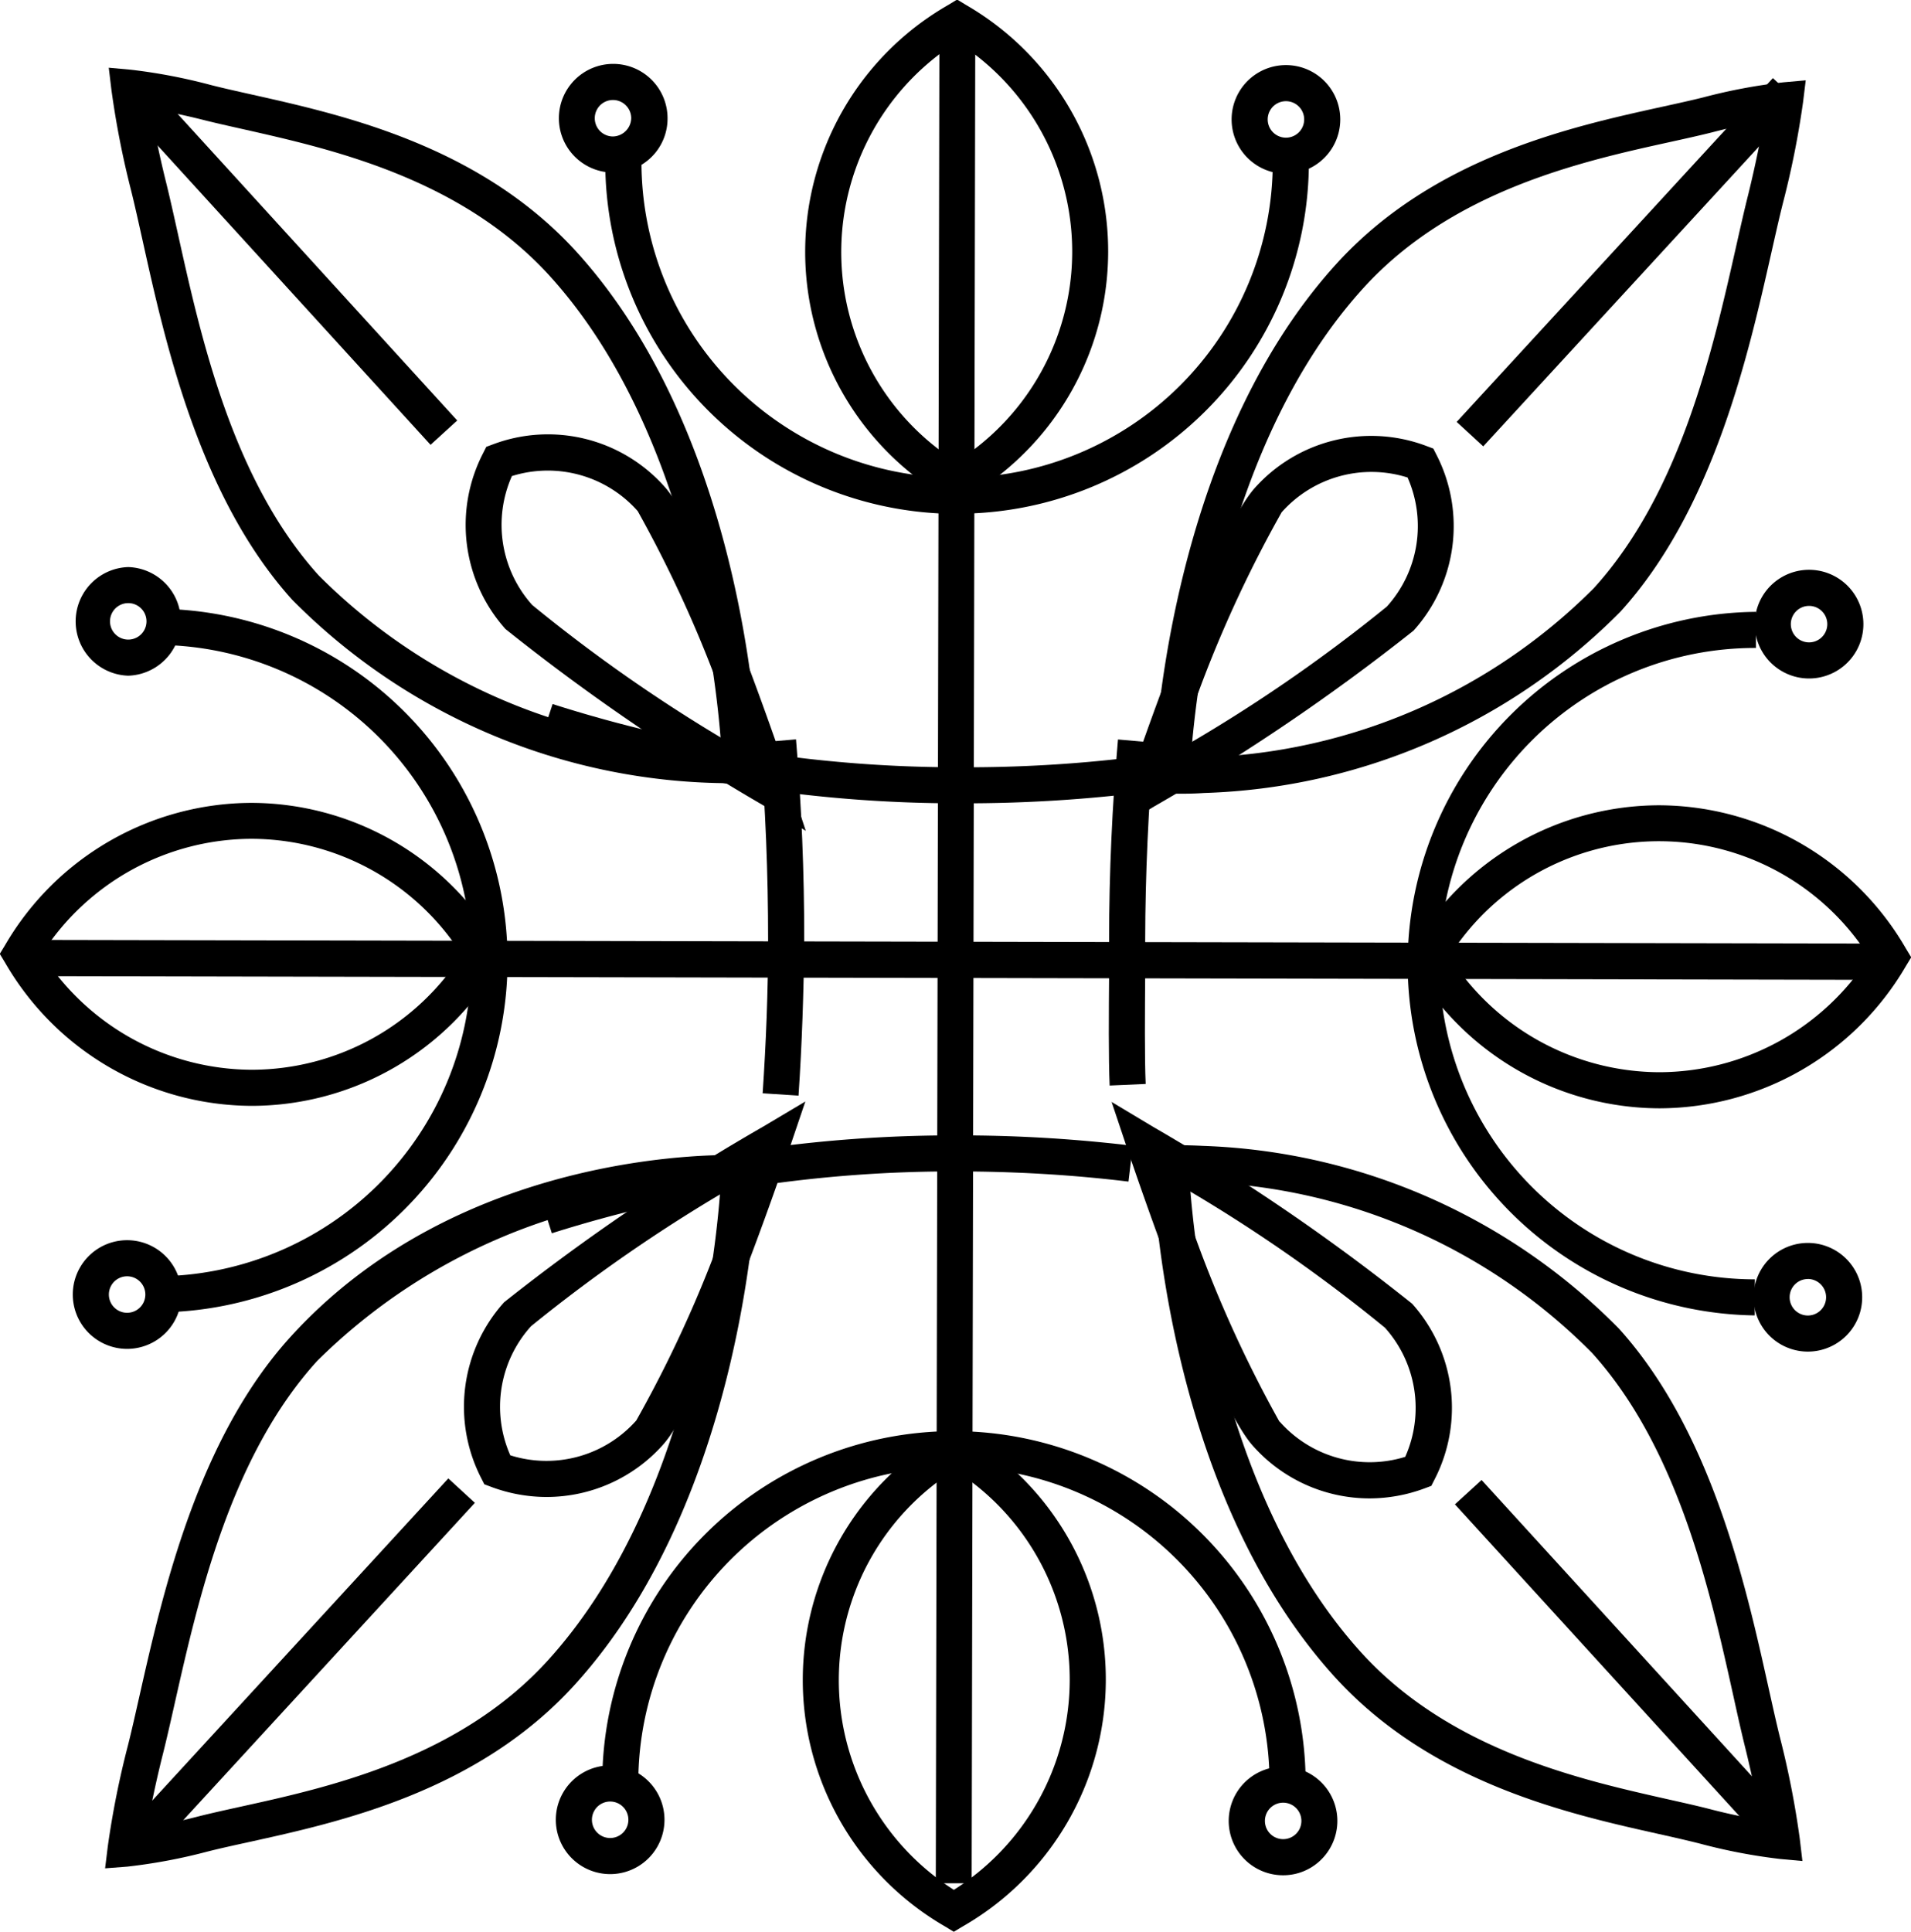
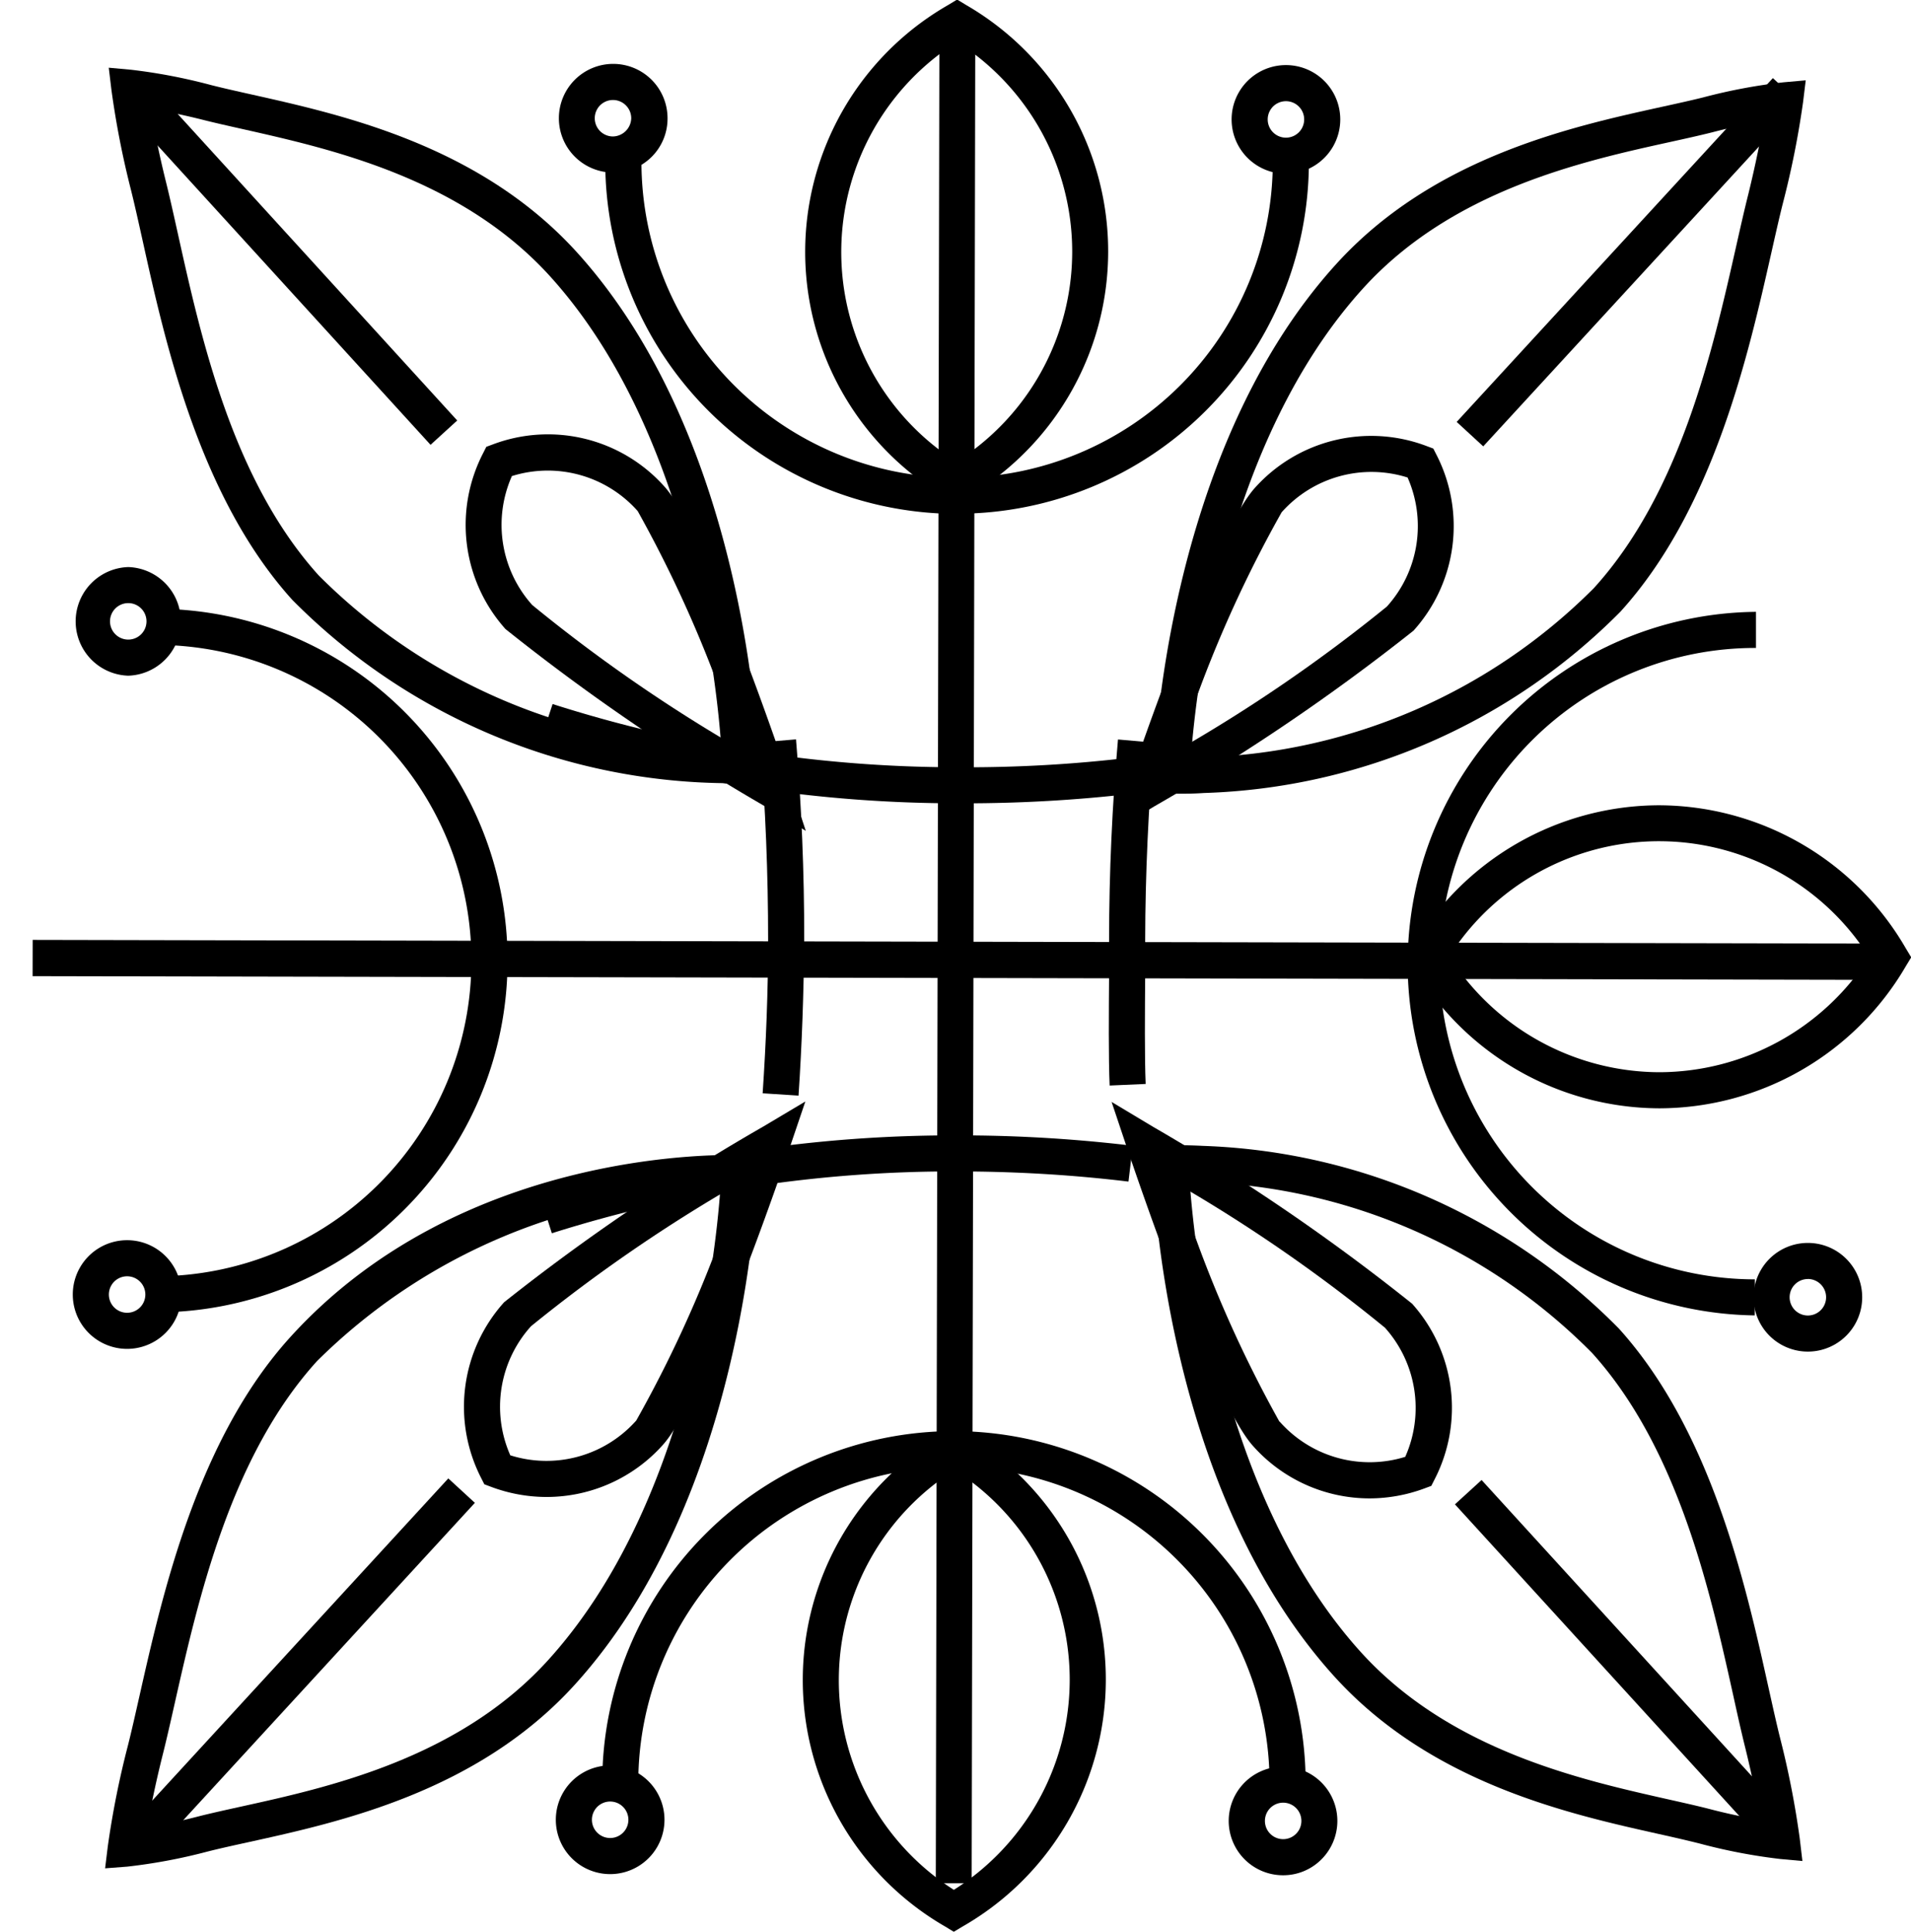
<svg xmlns="http://www.w3.org/2000/svg" width="35" height="35.375" viewBox="0 0 35 35.375">
  <g transform="translate(-65.116 -50.082)">
    <g transform="translate(67.041 51.317)">
      <g transform="translate(0)">
        <g transform="translate(0 19.555)">
          <path d="M70.944,121.042l.049-.4a16.344,16.344,0,0,1,.368-1.845c.069-.273.138-.582.214-.918.422-1.868,1.059-4.692,2.764-6.568,3.17-3.489,8.028-3.336,8.234-3.328l.326.013-.009.326c-.007.239-.2,5.9-3.348,9.362h0c-1.779,1.957-4.3,2.511-5.968,2.878-.278.061-.533.117-.758.174a10.184,10.184,0,0,1-1.466.275Zm11.265-12.4a10.736,10.736,0,0,0-7.382,3.11c-1.587,1.747-2.177,4.36-2.608,6.269-.077.342-.148.656-.218.934-.141.561-.232,1.025-.286,1.336.235-.039.556-.1.939-.2.23-.058.492-.116.778-.179,1.586-.349,3.984-.875,5.621-2.677C81.609,114.423,82.116,109.91,82.209,108.641Z" transform="translate(-70.944 -107.62)" />
          <path d="M134.851,120.555l-.406-.037a10.3,10.3,0,0,1-1.465-.28c-.224-.057-.479-.115-.757-.177-1.667-.372-4.186-.935-5.958-2.9-3.137-3.477-3.309-9.134-3.315-9.374l-.008-.326.326-.012c.009,0,.231-.008.607.011h0a11.227,11.227,0,0,1,7.615,3.345c1.7,1.882,2.326,4.708,2.741,6.578.075.336.143.645.211.918a16.369,16.369,0,0,1,.361,1.847Zm-11.222-12.442c.089,1.268.58,5.784,3.126,8.607,1.631,1.807,4.026,2.342,5.611,2.7.285.064.547.122.777.181.382.1.7.162.938.2-.053-.311-.142-.776-.281-1.337-.069-.278-.139-.592-.214-.934-.424-1.91-1.005-4.526-2.587-6.278a10.564,10.564,0,0,0-7.159-3.128Z" transform="translate(-103.765 -107.267)" />
          <path d="M92.912,108.692l-.2-.628a25.028,25.028,0,0,1,7.653-1.164h.047c.893,0,1.789.048,2.663.137.16.016.319.034.477.053l-.079.656c-.154-.019-.309-.036-.465-.052-.852-.087-1.726-.132-2.6-.134h-.046A24.346,24.346,0,0,0,92.912,108.692Z" transform="translate(-84.73 -106.899)" />
        </g>
        <g transform="translate(0.064)">
          <path d="M82.554,66.928A11.314,11.314,0,0,1,74.5,63.569c-1.7-1.882-2.326-4.708-2.74-6.578-.075-.336-.143-.645-.211-.918a16.315,16.315,0,0,1-.361-1.847l-.048-.4.406.037a10.268,10.268,0,0,1,1.465.28c.224.057.479.114.757.176,1.667.373,4.186.936,5.958,2.9,3.137,3.477,3.309,9.134,3.315,9.374l.008.326-.326.012C82.7,66.926,82.644,66.928,82.554,66.928ZM71.906,54.577c.053.311.142.776.281,1.337.069.278.139.592.215.934.424,1.91,1,4.526,2.586,6.278a10.71,10.71,0,0,0,7.37,3.136c-.089-1.269-.579-5.784-3.126-8.606-1.631-1.807-4.026-2.342-5.611-2.7-.285-.064-.547-.122-.777-.181C72.462,54.68,72.14,54.617,71.906,54.577Z" transform="translate(-71.137 -53.821)" />
          <path d="M123.48,67.6c-.1,0-.157,0-.162,0l-.326-.013.009-.326c.007-.239.2-5.9,3.348-9.362,1.779-1.957,4.3-2.511,5.968-2.878.278-.061.533-.117.757-.173a10.208,10.208,0,0,1,1.466-.275l.406-.036-.049.4a16.357,16.357,0,0,1-.368,1.845c-.069.273-.138.582-.214.918-.422,1.869-1.059,4.692-2.764,6.568a11.224,11.224,0,0,1-7.627,3.319h0C123.735,67.6,123.584,67.6,123.48,67.6Zm10.7-12.313c-.235.039-.557.1-.939.2-.23.058-.492.116-.778.179-1.586.349-3.984.875-5.621,2.677-2.56,2.817-3.064,7.329-3.157,8.6.063,0,.134,0,.212-.008a10.56,10.56,0,0,0,7.169-3.1c1.587-1.747,2.178-4.361,2.608-6.269.077-.342.148-.656.218-.934C134.031,56.066,134.122,55.6,134.176,55.291Z" transform="translate(-103.863 -54.301)" />
          <path d="M100.514,90.924h-.049a25.023,25.023,0,0,1-7.7-1.191l.207-.627a24.365,24.365,0,0,0,7.49,1.158,25.248,25.248,0,0,0,3.062-.174l.077.656A26.574,26.574,0,0,1,100.514,90.924Z" transform="translate(-84.84 -77.449)" />
        </g>
        <path d="M122.937,94.583c-.022-.5-.015-1.353-.01-2.04,0-.235,0-.449,0-.621,0-1.235.057-2.472.163-3.676l.658.058c-.1,1.185-.158,2.4-.16,3.619,0,.174,0,.39,0,.626-.005.679-.012,1.525.009,2.005Z" transform="translate(-104.539 -75.94)" />
        <path d="M105.557,94.743,104.9,94.7c.062-.921.1-1.865.1-2.806,0-1.217-.048-2.435-.147-3.62l.658-.055c.1,1.2.152,2.44.15,3.677C105.653,92.849,105.62,93.808,105.557,94.743Z" transform="translate(-92.857 -75.915)" />
      </g>
      <path d="M102.079,65.488h-.012a6.449,6.449,0,0,1-6.43-6.453H96.3a5.787,5.787,0,0,0,5.771,5.791h.011a5.781,5.781,0,0,0,5.781-5.771h.661a6.442,6.442,0,0,1-6.441,6.43Z" transform="translate(-86.477 -57.313)" />
      <path d="M108.373,129.737h-.661a5.787,5.787,0,0,0-5.771-5.791h-.01a5.781,5.781,0,0,0-5.781,5.771H95.49a6.442,6.442,0,0,1,6.441-6.43h.012A6.449,6.449,0,0,1,108.373,129.737Z" transform="translate(-86.385 -98.316)" />
      <path d="M73.719,93.7h-.012v-.661h.01a5.781,5.781,0,0,0,.01-11.562v-.661A6.442,6.442,0,0,1,73.719,93.7Z" transform="translate(-72.794 -70.903)" />
      <path d="M143.317,93.847a6.442,6.442,0,0,1,.011-12.883h.012v.661h-.011a5.781,5.781,0,0,0-.01,11.562Z" transform="translate(-113.104 -70.995)" />
      <g transform="translate(6.604 6.72)">
        <path d="M123.726,79.888l.287-.847c.159-.469,1.573-4.6,2.317-5.436h0a2.86,2.86,0,0,1,3.154-.772l.12.045.058.114a2.859,2.859,0,0,1-.42,3.22,38.34,38.34,0,0,1-4.748,3.218Zm3.1-5.843a22.883,22.883,0,0,0-1.883,4.344,28.8,28.8,0,0,0,3.811-2.618,2.2,2.2,0,0,0,.379-2.363,2.2,2.2,0,0,0-2.307.637Z" transform="translate(-111.882 -72.619)" />
        <path d="M94.1,79.824l-.767-.46A38.435,38.435,0,0,1,88.6,76.129a2.858,2.858,0,0,1-.409-3.222l.058-.115.121-.045a2.859,2.859,0,0,1,3.151.784h0c.742.834,2.141,4.975,2.3,5.445Zm-5.381-6.5a2.2,2.2,0,0,0,.37,2.364,28.782,28.782,0,0,0,3.8,2.631,22.875,22.875,0,0,0-1.868-4.351h0A2.2,2.2,0,0,0,88.723,73.326Z" transform="translate(-87.871 -72.565)" />
      </g>
      <g transform="translate(6.572 18.934)">
        <path d="M128.426,113.921a2.857,2.857,0,0,1-2.14-.967h0c-.742-.834-2.141-4.975-2.3-5.445l-.284-.848.767.46a38.336,38.336,0,0,1,4.737,3.235,2.859,2.859,0,0,1,.409,3.222l-.058.114-.121.045A2.9,2.9,0,0,1,128.426,113.921Zm-1.646-1.406a2.2,2.2,0,0,0,2.3.645,2.2,2.2,0,0,0-.371-2.364,28.8,28.8,0,0,0-3.8-2.631,22.871,22.871,0,0,0,1.867,4.351Z" transform="translate(-111.84 -106.652)" />
        <path d="M89.305,113.875a2.9,2.9,0,0,1-1.021-.187l-.12-.045-.058-.114a2.859,2.859,0,0,1,.42-3.22,38.365,38.365,0,0,1,4.748-3.218l.769-.458-.287.847c-.159.469-1.573,4.6-2.318,5.436A2.856,2.856,0,0,1,89.305,113.875Zm-.666-.763a2.2,2.2,0,0,0,2.307-.637,22.852,22.852,0,0,0,1.883-4.344,28.826,28.826,0,0,0-3.811,2.618A2.2,2.2,0,0,0,88.639,113.112Z" transform="translate(-87.79 -106.632)" />
      </g>
    </g>
    <g transform="translate(65.713 50.741)">
      <rect width="33.826" height="0.657" transform="translate(16.542 33.826) rotate(-89.888)" />
      <rect width="0.664" height="33.805" transform="matrix(0.002, -1, 1, 0.002, 0, 17.216)" />
    </g>
    <path d="M109.494,59.305l-.165-.1a5.211,5.211,0,0,1,.016-9.031l.165-.1.165.1a5.212,5.212,0,0,1-.016,9.031Zm.015-8.455a4.55,4.55,0,0,0-.013,7.687,4.55,4.55,0,0,0,.013-7.687Z" transform="translate(-26.864)" />
    <path d="M109.367,132.351l-.165-.1a5.212,5.212,0,0,1,.016-9.031l.166-.1.166.1a5.212,5.212,0,0,1-.016,9.031Zm.015-8.455a4.551,4.551,0,0,0-.014,7.687,4.55,4.55,0,0,0,.014-7.687Z" transform="translate(-26.782 -46.895)" />
    <path d="M141.709,97.243H141.7a5.239,5.239,0,0,1-4.511-2.617l-.1-.166.1-.166a5.238,5.238,0,0,1,4.511-2.6h.009a5.239,5.239,0,0,1,4.511,2.618l.1.166-.1.165A5.238,5.238,0,0,1,141.709,97.243Zm-3.848-2.782a4.576,4.576,0,0,0,3.84,2.121h.008a4.575,4.575,0,0,0,3.839-2.108,4.55,4.55,0,0,0-7.687-.014Z" transform="translate(-46.2 -26.866)" />
-     <path d="M69.732,97.117h-.009A5.236,5.236,0,0,1,65.212,94.5l-.1-.166.1-.165a5.237,5.237,0,0,1,4.511-2.6h.009a5.238,5.238,0,0,1,4.511,2.618l.1.166-.1.165A5.238,5.238,0,0,1,69.732,97.117Zm-3.847-2.782a4.573,4.573,0,0,0,3.84,2.121h.008a4.573,4.573,0,0,0,3.839-2.108,4.575,4.575,0,0,0-3.84-2.121h-.008A4.575,4.575,0,0,0,65.884,94.335Z" transform="translate(0 -26.785)" />
    <g transform="translate(66.449 60.466)">
      <g transform="translate(30.783 0.05)">
-         <path d="M157.344,80.634h0a.995.995,0,0,1,0-1.99h0a.995.995,0,0,1,0,1.99Zm0-1.329a.334.334,0,0,0,0,.668h0a.334.334,0,0,0,0-.668Z" transform="translate(-156.327 -78.644)" />
        <path d="M157.278,117.948h0a.995.995,0,0,1,0-1.99h0a.995.995,0,0,1,0,1.99Zm0-1.329a.334.334,0,0,0,0,.668h0a.334.334,0,0,0,.334-.334h0a.335.335,0,0,0-.334-.335Z" transform="translate(-156.283 -103.632)" />
      </g>
      <g transform="translate(0 0)">
        <path d="M70.211,80.481h0a.995.995,0,0,1,0-1.989h0a.995.995,0,0,1,0,1.989Zm0-1.329a.334.334,0,0,0-.334.333.334.334,0,0,0,.334.335h0a.334.334,0,1,0,0-.668Z" transform="translate(-69.195 -78.492)" />
        <path d="M70.146,117.795h0a.995.995,0,0,1,0-1.99h0a.995.995,0,0,1,0,1.99Zm0-1.329a.334.334,0,0,0,0,.668h0a.334.334,0,0,0,0-.668Z" transform="translate(-69.151 -103.479)" />
      </g>
    </g>
    <g transform="translate(75.296 51.252)">
      <g transform="translate(0 31.158)">
        <path d="M131.254,143.881h0a.995.995,0,1,1,.7-.29A.987.987,0,0,1,131.252,143.881Zm0-1.329a.334.334,0,0,0,0,.668h0a.334.334,0,0,0,0-.668Z" transform="translate(-117.933 -141.87)" />
        <path d="M93.94,143.816h0a.995.995,0,0,1,0-1.99h0a.995.995,0,0,1,0,1.99Zm0-1.329a.334.334,0,1,0,0,.668h0a.334.334,0,0,0,0-.668Z" transform="translate(-92.945 -141.826)" />
      </g>
      <g transform="translate(0.051 0)">
        <path d="M131.409,55.679h0a.995.995,0,0,1,0-1.99h0a.995.995,0,0,1,0,1.99Zm0-1.329a.334.334,0,0,0,0,.668h0a.334.334,0,0,0,0-.668Z" transform="translate(-118.088 -53.667)" />
        <path d="M94.095,55.613h0a.995.995,0,1,1,1-.993A.988.988,0,0,1,94.093,55.613Zm0-.661a.343.343,0,0,0,.335-.333.335.335,0,0,0-.334-.335h0a.334.334,0,0,0,0,.668Z" transform="translate(-93.1 -53.623)" />
      </g>
    </g>
    <rect width="0.661" height="8.554" transform="matrix(0.739, -0.674, 0.674, 0.739, 67.236, 51.906)" />
    <rect width="8.554" height="0.661" transform="matrix(0.677, -0.736, 0.736, 0.677, 91.795, 57.808)" />
    <rect width="8.554" height="0.661" transform="translate(67.538 83.452) rotate(-47.413)" />
    <rect width="0.661" height="8.554" transform="translate(91.763 77.629) rotate(-42.385)" />
  </g>
</svg>